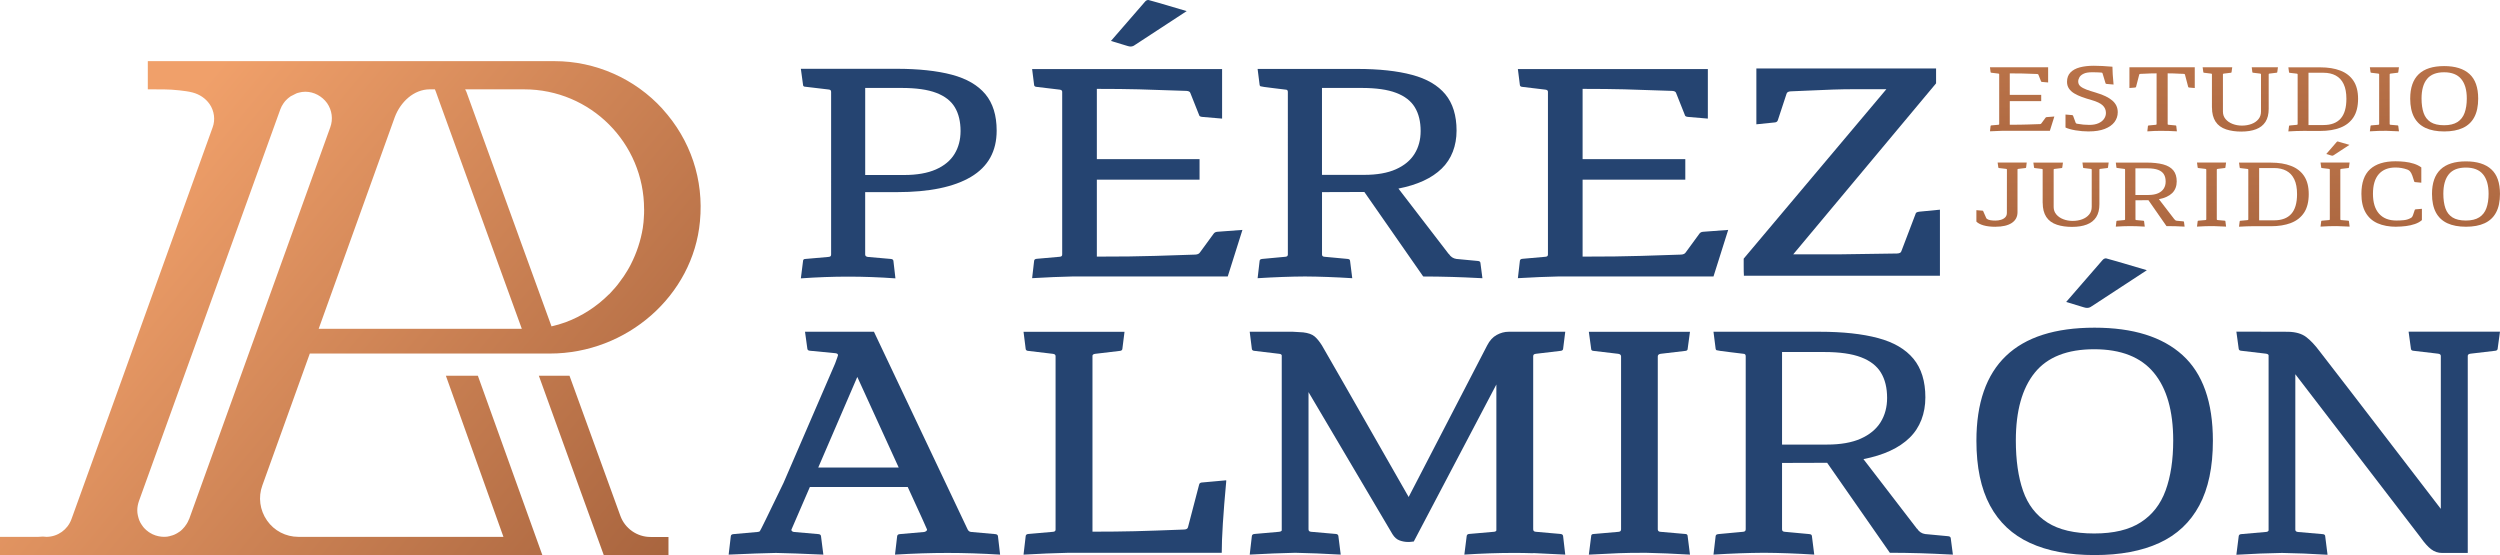
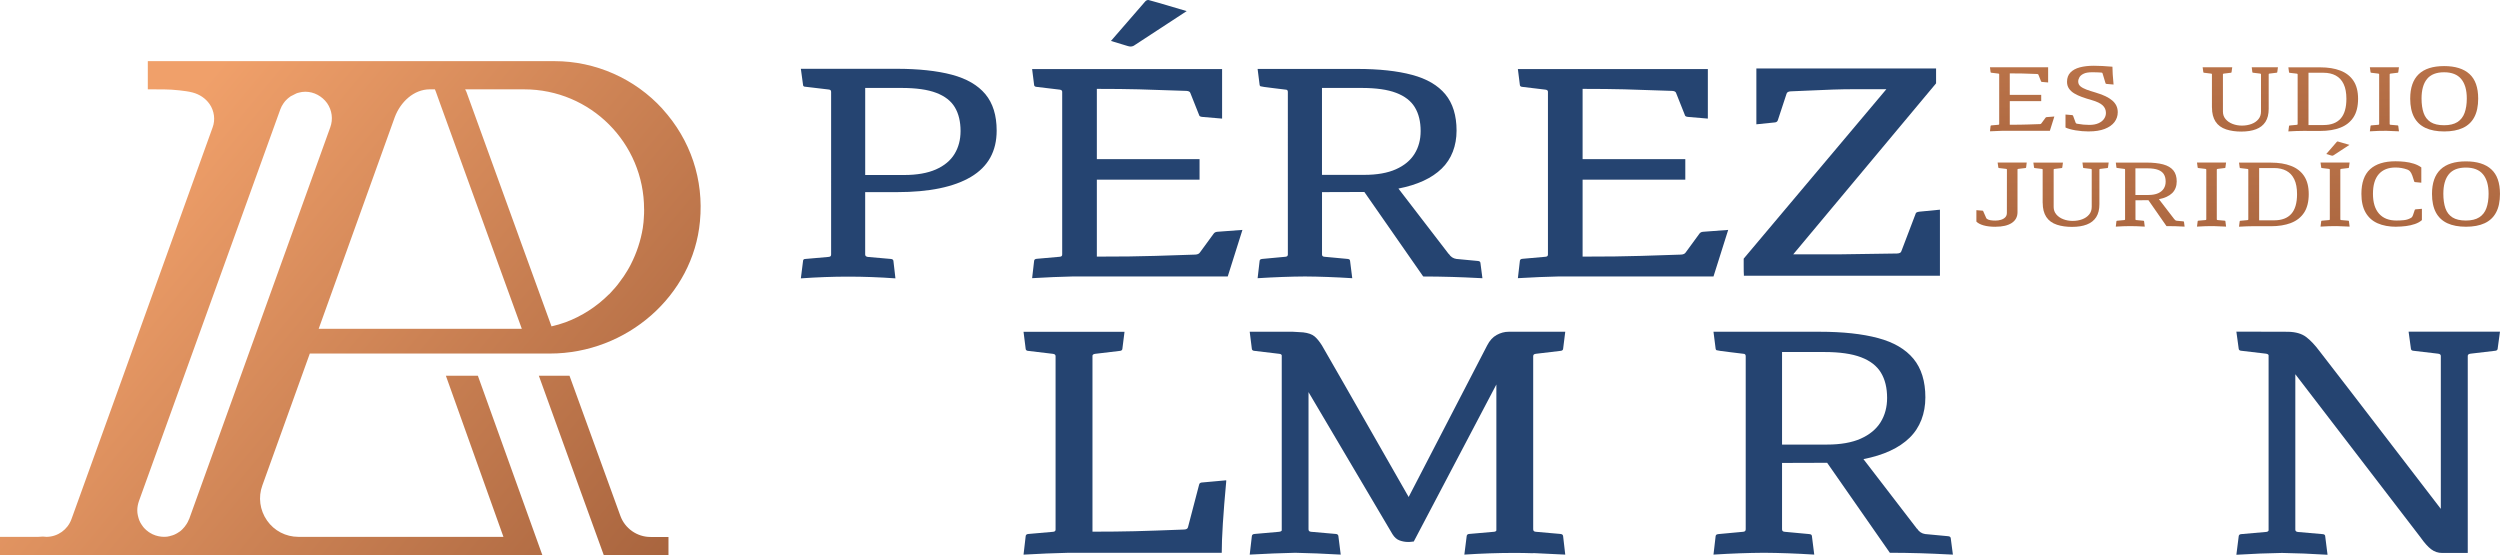
<svg xmlns="http://www.w3.org/2000/svg" xmlns:xlink="http://www.w3.org/1999/xlink" id="Layer_2" data-name="Layer 2" viewBox="0 0 1069.11 237.37">
  <defs>
    <style>
      .cls-1 {
        fill: url(#Gradiente_sem_nome_10);
      }

      .cls-2 {
        fill: #254471;
      }

      .cls-3 {
        fill: url(#Gradiente_sem_nome_10-16);
      }

      .cls-4 {
        fill: url(#Gradiente_sem_nome_10-11);
      }

      .cls-5 {
        fill: url(#Gradiente_sem_nome_10-12);
      }

      .cls-6 {
        fill: url(#Gradiente_sem_nome_10-17);
      }

      .cls-7 {
        fill: url(#Gradiente_sem_nome_10-10);
      }

      .cls-8 {
        fill: url(#Gradiente_sem_nome_10-15);
      }

      .cls-9 {
        fill: url(#Gradiente_sem_nome_10-14);
      }

      .cls-10 {
        fill: url(#Gradiente_sem_nome_10-13);
      }

      .cls-11 {
        fill: url(#Gradiente_sem_nome_10-8);
      }

      .cls-12 {
        fill: url(#Gradiente_sem_nome_10-9);
      }

      .cls-13 {
        fill: url(#Gradiente_sem_nome_10-6);
      }

      .cls-14 {
        fill: url(#Gradiente_sem_nome_10-7);
      }

      .cls-15 {
        fill: url(#Gradiente_sem_nome_10-4);
      }

      .cls-16 {
        fill: url(#Gradiente_sem_nome_10-5);
      }

      .cls-17 {
        fill: url(#Gradiente_sem_nome_10-3);
      }

      .cls-18 {
        fill: url(#Gradiente_sem_nome_10-2);
      }
    </style>
    <linearGradient id="Gradiente_sem_nome_10" data-name="Gradiente sem nome 10" x1="73.75" y1="51.42" x2="292.02" y2="233.31" gradientUnits="userSpaceOnUse">
      <stop offset="0" stop-color="#f0a06a" />
      <stop offset="1" stop-color="#a8643e" />
    </linearGradient>
    <linearGradient id="Gradiente_sem_nome_10-2" data-name="Gradiente sem nome 10" x1="57.24" y1="71.24" x2="275.5" y2="253.12" xlink:href="#Gradiente_sem_nome_10" />
    <linearGradient id="Gradiente_sem_nome_10-3" data-name="Gradiente sem nome 10" x1="860.64" y1="-130.87" x2="865.36" y2="79.23" xlink:href="#Gradiente_sem_nome_10" />
    <linearGradient id="Gradiente_sem_nome_10-4" data-name="Gradiente sem nome 10" x1="890.37" y1="-131.54" x2="895.09" y2="78.57" xlink:href="#Gradiente_sem_nome_10" />
    <linearGradient id="Gradiente_sem_nome_10-5" data-name="Gradiente sem nome 10" x1="920.88" y1="-132.22" x2="925.6" y2="77.88" xlink:href="#Gradiente_sem_nome_10" />
    <linearGradient id="Gradiente_sem_nome_10-6" data-name="Gradiente sem nome 10" x1="954.44" y1="-132.98" x2="959.16" y2="77.13" xlink:href="#Gradiente_sem_nome_10" />
    <linearGradient id="Gradiente_sem_nome_10-7" data-name="Gradiente sem nome 10" x1="989.4" y1="-133.76" x2="994.12" y2="76.34" xlink:href="#Gradiente_sem_nome_10" />
    <linearGradient id="Gradiente_sem_nome_10-8" data-name="Gradiente sem nome 10" x1="1015.71" y1="-134.36" x2="1020.43" y2="75.75" xlink:href="#Gradiente_sem_nome_10" />
    <linearGradient id="Gradiente_sem_nome_10-9" data-name="Gradiente sem nome 10" x1="1041.27" y1="-134.93" x2="1045.99" y2="75.17" xlink:href="#Gradiente_sem_nome_10" />
    <linearGradient id="Gradiente_sem_nome_10-10" data-name="Gradiente sem nome 10" x1="851.98" y1="-95.11" x2="856.7" y2="114.99" xlink:href="#Gradiente_sem_nome_10" />
    <linearGradient id="Gradiente_sem_nome_10-11" data-name="Gradiente sem nome 10" x1="881.96" y1="-95.79" x2="886.68" y2="114.32" xlink:href="#Gradiente_sem_nome_10" />
    <linearGradient id="Gradiente_sem_nome_10-12" data-name="Gradiente sem nome 10" x1="915.16" y1="-96.53" x2="919.88" y2="113.57" xlink:href="#Gradiente_sem_nome_10" />
    <linearGradient id="Gradiente_sem_nome_10-13" data-name="Gradiente sem nome 10" x1="941.7" y1="-97.13" x2="946.42" y2="112.97" xlink:href="#Gradiente_sem_nome_10" />
    <linearGradient id="Gradiente_sem_nome_10-14" data-name="Gradiente sem nome 10" x1="968.19" y1="-97.73" x2="972.92" y2="112.38" xlink:href="#Gradiente_sem_nome_10" />
    <linearGradient id="Gradiente_sem_nome_10-15" data-name="Gradiente sem nome 10" x1="994.55" y1="-98.32" x2="999.28" y2="111.79" xlink:href="#Gradiente_sem_nome_10" />
    <linearGradient id="Gradiente_sem_nome_10-16" data-name="Gradiente sem nome 10" x1="1018.7" y1="-98.86" x2="1023.42" y2="111.24" xlink:href="#Gradiente_sem_nome_10" />
    <linearGradient id="Gradiente_sem_nome_10-17" data-name="Gradiente sem nome 10" x1="1050.47" y1="-99.57" x2="1055.19" y2="110.53" xlink:href="#Gradiente_sem_nome_10" />
  </defs>
  <g id="Camada_1" data-name="Camada 1">
    <g>
      <g>
        <path class="cls-1" d="M265.27,220.52l-21.73-59.85h-13.11l18.29,50.59,9.47,26.1h27.68v-7.73h-7.69c-5.75,0-10.97-3.64-12.91-9.11Z" />
        <path class="cls-18" d="M283.31,46.56c-11.81-12.96-28.69-20.41-46.13-20.41H63.21v12.06c4.58,0,9.03-.1,13.51.43,1.9.23,3.85.43,5.7.93,2.95.8,5.43,2.43,7.2,4.93,2,2.88,2.55,6.73,1.3,10.01l-41.35,114.84-18.46,51.15-.58,1.58c-1.63,4.43-5.78,7.4-10.48,7.5h-.15c-.53,0-1.1-.05-1.58-.12-.65.07-1.28.12-1.9.12H0v7.8h231.93l-27.57-76.69h-13.68l24.61,68.89h-87.68c-5.38,0-10.38-2.6-13.43-7-3.08-4.43-3.83-10.01-1.98-15.01l20.29-56.38h102.68c32.94,0,61.24-24.81,64.16-56.51,1.7-17.83-3.98-34.84-16.03-48.1ZM80.82,222.06c-.17.43-.33.83-.53,1.18-.18.33-.33.63-.53.9-.5.8-1.08,1.53-1.75,2.18-.17.17-.33.32-.53.5-.13.13-.25.23-.38.32-.07.03-.13.1-.2.15-.13.08-.28.18-.4.25-.45.32-.9.6-1.33.8-.45.25-.95.45-1.43.6-.28.1-.58.2-.9.25-.07.05-.15.08-.23.08-.7.18-1.43.3-2.2.3h-.28c-.8,0-1.53-.1-2.3-.25-.13-.05-.2-.08-.33-.08-.7-.13-1.33-.38-1.95-.65-.35-.13-.68-.28-1-.53-.13,0-.25-.08-.33-.18-.17-.08-.33-.2-.5-.28-.43-.28-.8-.6-1.2-.93,0-.05-.05-.05-.07-.08-.43-.37-.78-.75-1.15-1.18-.23-.3-.43-.58-.65-.9-.43-.6-.8-1.3-1.08-1.98-.13-.33-.25-.65-.33-.98-.13-.37-.2-.73-.28-1.1-.18-.73-.25-1.5-.25-2.25,0-1.35.28-2.68.73-3.98L119.87,46.79c.33-.93.8-1.8,1.38-2.63.2-.28.4-.55.6-.8.05-.08.13-.12.18-.2.07-.07.15-.2.28-.3.2-.23.4-.43.65-.63.13-.13.28-.25.45-.38.28-.25.6-.48.93-.7.23-.15.6-.28.88-.43.25-.13.5-.25.73-.38.33-.15.63-.35.98-.48.25-.1.45-.13.7-.2.25-.05.48-.13.73-.17.2-.03.45-.08.65-.13.03-.03.08-.03.13-.03.48-.05.95-.1,1.45-.1,3.68,0,7.15,1.9,9.31,4.9,2.1,3.05,2.6,6.88,1.33,10.33l-60.36,167.57ZM136.28,140.61l32.54-90.5c2.43-6.48,8.1-11.91,15.03-11.91h2.13l.43,1.05,1.7,4.75,27.19,74.99,7.85,21.61h-86.87ZM275.46,89.54c0,1.2-.03,2.43-.13,3.63v.05c-.07,1.18-.15,2.4-.35,3.55l-.08.7c-.9,5.5-2.65,10.73-5.1,15.53-.45.9-.93,1.78-1.45,2.63-1.03,1.75-2.15,3.4-3.38,4.98-.55.83-1.2,1.58-1.85,2.35-.65.78-1.3,1.5-1.98,2.2-.23.23-.45.48-.7.73h-.05c-5.2,5.2-11.53,9.33-18.56,11.93-1.93.7-3.93,1.28-5.98,1.75l-14.06-38.67v-.03l-22.34-61.61-.53-1.05h25.24c28.39,0,51.28,22.96,51.28,51.25v.08Z" />
      </g>
      <path class="cls-2" d="M382.94,119.04c-6.9-.49-13.65-.74-20.23-.74s-13.33.25-20.23.74l.94-7.45c0-.57.36-.86,1.1-.86l9.8-.86c.42-.04.71-.14.86-.3.16-.16.24-.4.24-.73V39.31c0-.32-.08-.57-.24-.74-.16-.16-.45-.27-.86-.3l-9.8-1.16c-.74,0-1.1-.27-1.1-.8l-.94-6.89h40.85c9.46,0,17.37.85,23.72,2.53,6.35,1.69,11.13,4.47,14.35,8.33,3.21,3.87,4.82,9.06,4.82,15.57,0,8.84-3.66,15.43-10.98,19.78-7.32,4.35-17.85,6.53-31.6,6.53h-13.65v26.68c0,.57.36.91,1.1,1.03l9.8.86c.73.04,1.13.32,1.18.86l.86,7.45ZM386.63,74.84c5.49,0,10.02-.8,13.61-2.38,3.58-1.59,6.24-3.79,7.96-6.62,1.72-2.83,2.58-6.09,2.58-9.8,0-4.03-.81-7.41-2.43-10.13-1.62-2.73-4.28-4.8-7.96-6.2-3.69-1.41-8.64-2.1-14.86-2.1h-15.53v37.24h16.62Z" />
      <path class="cls-2" d="M441.38,118.98l.86-7.45c.05-.53.45-.82,1.18-.86l9.72-.86c.78-.04,1.14-.38,1.1-1.04V39.37c.05-.61-.31-.95-1.1-1.04l-9.72-1.16c-.73-.04-1.13-.3-1.18-.79l-.86-6.84h81.24v21.18l-8.55-.73c-.42-.04-.73-.14-.94-.28-.21-.15-.34-.35-.39-.64l-3.69-9.28c-.16-.57-.73-.87-1.72-.92-8.79-.32-15.59-.55-20.43-.67-4.84-.12-10.79-.19-17.84-.19v30.03h43.92v8.8h-43.92v32.9c5.65,0,10.2-.02,13.65-.07,3.45-.04,7.25-.12,11.41-.24,4.16-.13,9.81-.3,16.98-.55.99-.04,1.67-.34,2.04-.91l5.8-7.94c.15-.25.36-.44.62-.61.26-.17.6-.27,1.02-.3l10.74-.8-6.28,19.9h-65.95c-5.49.12-11.4.36-17.72.74ZM483.48,19.9c-.36,0-.81-.09-1.33-.25l-7.06-2.14,14.51-16.72c.42-.53.91-.8,1.49-.8.21,0,5.68,1.58,16.39,4.76l-22.12,14.47c-.57.45-1.2.68-1.88.68Z" />
      <path class="cls-2" d="M633.96,118.98c-5.65-.29-9.96-.47-12.94-.55-4.44-.13-8.57-.19-12.39-.19l-25.17-36.14c-2.04.04-8.08.06-18.11.06v26.68c0,.61.36.93,1.1.97l9.8.91c.36.04.63.12.78.22.16.1.27.29.31.58l.94,7.45c-7.21-.45-13.96-.7-20.23-.74-6.28.04-13.02.29-20.24.74l.86-7.45c.05-.29.17-.48.35-.58.18-.1.46-.18.82-.22l9.8-.91c.73-.04,1.1-.36,1.1-.97V39.31c0-.65-.31-.98-.94-.98l-5.02-.61c-3.66-.44-5.58-.72-5.76-.83-.19-.1-.3-.29-.35-.58l-.86-6.83h42.58c9.36,0,17.18.85,23.48,2.54,6.3,1.68,11.05,4.46,14.24,8.32,3.18,3.87,4.78,9.04,4.78,15.51s-2.12,12.13-6.35,16.24c-4.23,4.12-10.4,6.96-18.51,8.55l21.49,27.96h.08c.78,1.22,1.85,1.93,3.21,2.13l9.1.86c.73.04,1.13.3,1.18.8l.86,6.59ZM583.38,74.78c5.49,0,10.01-.8,13.57-2.39,3.55-1.58,6.21-3.78,7.96-6.58,1.75-2.81,2.62-6.06,2.62-9.77,0-4.03-.82-7.41-2.47-10.13-1.65-2.73-4.31-4.8-8-6.2-3.69-1.41-8.61-2.1-14.78-2.1h-16.94v37.18h18.03Z" />
      <path class="cls-2" d="M649.11,118.98l.86-7.45c.05-.53.45-.82,1.18-.86l9.72-.86c.78-.04,1.14-.38,1.1-1.04V39.37c.05-.61-.31-.95-1.1-1.04l-9.72-1.16c-.73-.04-1.13-.3-1.18-.79l-.86-6.84h81.24v21.18l-8.55-.73c-.42-.04-.73-.14-.94-.28-.21-.15-.34-.35-.39-.64l-3.69-9.28c-.16-.57-.73-.87-1.72-.92-8.79-.32-15.59-.55-20.43-.67-4.84-.12-10.79-.19-17.84-.19v30.03h43.92v8.8h-43.92v32.9c5.65,0,10.2-.02,13.65-.07,3.45-.04,7.25-.12,11.41-.24,4.16-.13,9.81-.3,16.98-.55.99-.04,1.67-.34,2.04-.91l5.8-7.94c.15-.25.36-.44.62-.61.26-.17.6-.27,1.02-.3l10.74-.8-6.28,19.9h-65.95c-5.49.12-11.4.36-17.72.74Z" />
      <path class="cls-2" d="M829.59,117.93h-83.83v-.49c-.05-.48-.08-1.75-.08-3.78v-3.05l61.01-72.46h-14.35c-4.86,0-11.35.21-19.45.61l-7.06.3c-.99.04-1.59.36-1.8.97l-3.76,11.42c-.21.57-.65.87-1.33.91l-7.84.8v-23.87h76.85v6.35l-61.09,73.13h19.37l25.02-.36c1.1-.04,1.72-.38,1.88-1.04l6.04-15.86c.05-.29.2-.5.43-.65.23-.14.61-.26,1.14-.33l8.86-.86v28.26Z" />
-       <path class="cls-2" d="M427.66,237.18c-7.85-.48-15.34-.72-22.46-.72s-14.56.24-22.46.72l.92-7.87c.06-.57.48-.87,1.26-.91l10.36-.91c.77-.22,1.17-.57,1.17-1.04-.06-.26-2.81-6.33-8.27-18.2h-41.84l-7.93,18.33c.05.48.42.78,1.08.91l10.44.91c.72.04,1.11.35,1.17.91l1,7.87c-8.74-.4-15.5-.63-20.29-.72-4.9.09-11.63.32-20.21.72l.92-7.87c.05-.57.47-.87,1.25-.91l10.19-.91c.44-.04.76-.14.96-.29.19-.15,3.57-7.05,10.15-20.7l22.05-51.03c.83-2.25,1.25-3.44,1.25-3.58,0-.47-.36-.75-1.08-.84l-10.86-1.05c-.72-.04-1.11-.32-1.17-.85l-1-7.27h29.48l40.08,84.57c.33.65.84.99,1.51,1.04l10.18.91c.78.04,1.2.35,1.26.91l.92,7.87ZM384.32,199.93l-17.7-38.74-16.7,38.74h34.41Z" />
      <path class="cls-2" d="M437.71,237.18l.92-7.93c.05-.57.47-.87,1.25-.91l10.36-.91c.78-.04,1.17-.35,1.17-.91v-74.23c0-.57-.39-.89-1.17-.98l-10.36-1.23c-.78-.04-1.2-.32-1.25-.84l-.92-7.35h43.18l-.92,7.35c-.06.51-.47.8-1.25.84l-10.36,1.23c-.72.09-1.11.36-1.17.78v75.28c6.85,0,12.89-.07,18.12-.2,5.23-.13,12.19-.37,20.88-.71,1.06,0,1.67-.32,1.84-.97l4.76-18.21c.11-.65.61-.97,1.5-.97l10.1-.91v.46c-1.28,13.83-1.92,24.01-1.92,30.55h-65.89c-5.79.13-12.08.39-18.87.78Z" />
      <path class="cls-2" d="M669.38,237.18c-6.79-.36-11.36-.57-13.69-.66v.07c-2.78-.09-5.43-.14-7.93-.14-6.96,0-14.14.24-21.54.72l1-7.93c.06-.57.44-.87,1.17-.91l10.43-.91c.61-.04.98-.24,1.09-.59v-62.41l-35.32,67.15-.67.07c-.44.08-1.03.13-1.75.13-1.22,0-2.44-.22-3.63-.65-1.2-.43-2.21-1.32-3.05-2.67l-35.91-60.77v58.7c0,.65.39.99,1.17,1.04l10.43.91c.72.04,1.11.35,1.17.91l1,7.93c-7.01-.4-13.5-.66-19.46-.78-6.01.13-12.5.39-19.46.78l.92-7.93c.06-.57.48-.87,1.26-.91l10.35-.91c.67-.08,1.06-.28,1.17-.59v-74.88c-.12-.4-.5-.61-1.17-.66l-10.35-1.23c-.78-.04-1.2-.32-1.26-.84l-.92-7.35h18.53c1.17.04,2.62.13,4.34.26,2.17.26,3.79.83,4.85,1.72,1.06.89,2.11,2.18,3.17,3.87.23.3,12.58,21.9,37.08,64.81l33.57-64.81c1.06-2.08,2.42-3.58,4.09-4.49,1.67-.91,3.36-1.36,5.09-1.36h24.22l-.92,7.35c-.06.51-.48.8-1.26.84l-10.36,1.23c-.44.05-.75.16-.92.33-.17.17-.25.43-.25.77v73.98c0,.65.39.99,1.17,1.04l10.36.91c.78.04,1.2.35,1.26.91l.92,7.93Z" />
-       <path class="cls-2" d="M722.72,237.18c-6.79-.4-13.08-.66-18.87-.78-4.9,0-8.79.05-11.65.17-2.87.1-7.12.31-12.74.62l1-7.93c0-.61.39-.91,1.17-.91l10.44-.91c.78-.04,1.17-.39,1.17-1.04v-73.98c0-.61-.39-.97-1.17-1.11l-10.44-1.23c-.78-.04-1.17-.32-1.17-.84l-1-7.35h43.25l-1,7.35c0,.51-.39.8-1.17.84l-10.43,1.23c-.78.14-1.17.5-1.17,1.11v74.04c.06.61.44.93,1.17.97l10.43.91c.78,0,1.17.3,1.17.91l1,7.93Z" />
      <path class="cls-2" d="M835.15,237.18c-6.01-.3-10.61-.5-13.78-.59-4.73-.14-9.13-.2-13.19-.2l-26.81-38.48c-2.17.04-8.6.06-19.29.06v28.41c0,.65.39.99,1.17,1.04l10.44.97c.39.04.67.13.83.23.17.1.28.31.33.62l1,7.93c-7.68-.48-14.87-.74-21.54-.78-6.68.04-13.87.3-21.55.78l.92-7.93c.05-.3.18-.51.38-.62.19-.1.49-.19.87-.23l10.44-.97c.78-.04,1.17-.39,1.17-1.04v-74.04c0-.69-.33-1.05-1-1.05l-5.34-.65c-3.9-.47-5.94-.76-6.14-.88-.2-.1-.32-.3-.38-.62l-.92-7.27h45.35c9.96,0,18.3.9,25.01,2.7,6.71,1.79,11.76,4.75,15.16,8.86,3.39,4.12,5.09,9.63,5.09,16.51s-2.26,12.91-6.77,17.29c-4.51,4.39-11.08,7.41-19.71,9.11l22.88,29.77h.08c.83,1.3,1.97,2.05,3.42,2.27l9.69.91c.78.04,1.2.32,1.26.85l.92,7.02ZM781.29,190.12c5.85,0,10.66-.85,14.45-2.54,3.78-1.68,6.61-4.03,8.48-7.01,1.86-2.99,2.79-6.46,2.79-10.4,0-4.29-.87-7.89-2.63-10.79-1.76-2.91-4.59-5.11-8.52-6.6-3.92-1.5-9.17-2.24-15.74-2.24h-18.04v39.59h19.2Z" />
-       <path class="cls-2" d="M868.08,232.17c-7.52-3.46-13.21-8.8-17.08-16.02-3.87-7.21-5.8-16.43-5.8-27.66,0-32.23,16.84-48.36,50.52-48.36,16.48,0,29.03,3.92,37.66,11.76,8.63,7.85,12.95,20.05,12.95,36.6,0,11.23-1.94,20.45-5.81,27.66-3.87,7.22-9.56,12.56-17.07,16.02-7.51,3.47-16.76,5.2-27.72,5.2s-20.13-1.73-27.64-5.2ZM915.42,223.4c4.96-3.16,8.52-7.71,10.69-13.66,2.17-5.93,3.25-13.06,3.25-21.38,0-12.65-2.77-22.32-8.31-28.99-5.54-6.68-14.04-10.02-25.51-10.02s-19.99,3.34-25.38,10.02c-5.4,6.67-8.1,16.34-8.1,28.99,0,8.45,1.03,15.64,3.09,21.55,2.06,5.91,5.54,10.43,10.44,13.55,4.9,3.12,11.55,4.68,19.96,4.68s14.92-1.58,19.87-4.74ZM894.54,130.96l23.55-15.41c-11.41-3.38-17.23-5.07-17.46-5.07-.61,0-1.14.28-1.59.85l-15.45,17.8,7.51,2.28c.55.17,1.03.26,1.42.26.73,0,1.39-.24,2-.72Z" />
      <path class="cls-2" d="M995.37,237.24c-7.02-.44-13.5-.69-19.46-.78-6.01.09-12.52.35-19.54.78l1-7.93c.05-.57.44-.87,1.17-.91l10.44-.91c.66-.04,1.06-.26,1.17-.65v-74.95c-.11-.35-.5-.55-1.17-.65l-10.44-1.23c-.72-.04-1.11-.32-1.17-.85l-1-7.34c11.86,0,19.26.02,22.21.06,3.23.08,5.76.83,7.6,2.21,1.84,1.39,3.73,3.38,5.68,5.98.67.78,17.99,23.3,51.94,67.55v-65.4c0-.55-.39-.88-1.17-.97l-10.44-1.23c-.72-.04-1.11-.32-1.17-.85l-1-7.34h39.08l-1,7.34c-.06.52-.44.81-1.17.85l-10.44,1.23c-.78.09-1.17.42-1.17.97v84.25h-10.94c-1.73,0-3.29-.51-4.68-1.56-1.39-1.04-2.92-2.75-4.59-5.13l-53.53-69.75v66.5c0,.57.39.89,1.17.97l10.44.91c.77.04,1.17.35,1.17.91l1,7.93Z" />
      <g>
        <path class="cls-17" d="M851,56.16l.26-2.28c.02-.16.14-.25.36-.26l2.98-.26c.24-.01.35-.12.34-.32v-21.25c.02-.19-.1-.29-.34-.32l-2.98-.36c-.23-.01-.35-.09-.36-.24l-.26-2.09h24.87v6.49l-2.62-.23c-.13-.01-.23-.04-.29-.08-.06-.04-.11-.11-.12-.19l-1.13-2.84c-.05-.17-.23-.26-.53-.28-2.69-.1-4.77-.17-6.25-.21-1.48-.04-3.3-.05-5.46-.05v9.19h13.44v2.69h-13.44v10.08c1.73,0,3.12,0,4.18-.02,1.06-.01,2.22-.04,3.49-.08,1.27-.04,3-.09,5.2-.17.3-.01.51-.1.62-.28l1.78-2.42c.05-.08.11-.14.19-.19.08-.05.18-.08.31-.1l3.29-.25-1.92,6.1h-20.19c-1.68.04-3.49.11-5.43.22Z" />
        <path class="cls-15" d="M893.26,56.21c-1.91,0-3.79-.16-5.65-.47-1.86-.32-3.3-.72-4.31-1.21v-5.55l2.78.23c.24.02.39.12.46.29l1.1,2.98c.1.25.29.39.58.43,1.84.34,3.59.5,5.26.5,1.54,0,2.83-.23,3.89-.7,1.06-.46,1.86-1.09,2.4-1.87.54-.78.82-1.62.82-2.53,0-1.28-.46-2.36-1.38-3.24-.92-.88-2.53-1.65-4.84-2.31-1.43-.4-2.76-.82-4.01-1.27-1.25-.45-2.35-.97-3.31-1.54-.96-.58-1.72-1.27-2.27-2.08-.55-.8-.83-1.76-.83-2.89,0-1.63.48-2.95,1.44-3.96.96-1.01,2.3-1.75,4.01-2.21,1.71-.46,3.71-.69,6-.69s4.95.14,7.97.41c0,1.01.04,2.08.12,3.23l.36,4.39-3-.26c-.26-.03-.4-.12-.43-.28l-1.3-4.3c-.03-.16-.21-.26-.53-.28-1.19-.08-2.49-.13-3.91-.13-1.54,0-2.74.2-3.6.61-.86.41-1.47.92-1.82,1.52-.35.61-.53,1.22-.53,1.83,0,.82.31,1.5.92,2.03.62.53,1.49,1,2.6,1.42,1.12.41,2.44.84,3.96,1.28l.38.13c2.96.87,5.21,1.97,6.75,3.3,1.54,1.33,2.3,2.98,2.3,4.98,0,1.56-.47,2.95-1.39,4.19-.93,1.23-2.31,2.21-4.15,2.93-1.84.72-4.12,1.08-6.84,1.08Z" />
-         <path class="cls-16" d="M930.91,56.16c-1.47-.08-2.65-.13-3.54-.16-.89-.03-2.05-.04-3.49-.04-1.65,0-3.35.06-5.09.19l-.5.02.26-2.28c.02-.15.14-.23.36-.24l2.98-.28c.24-.01.36-.11.36-.3v-21.7c-1.7,0-3.39.05-5.07.15l-1.85.07c-.29.01-.46.11-.5.28l-1.37,5.29c-.06.16-.21.26-.43.28l-2.4.2v-8.88h27.94v8.88l-2.4-.2c-.24-.02-.38-.12-.41-.28l-1.39-5.29c-.05-.17-.22-.27-.5-.28l-1.9-.07c-1.65-.1-3.31-.15-4.99-.15v21.73c0,.16.11.25.34.26l2.98.28c.23.01.35.09.36.24l.26,2.28Z" />
        <path class="cls-13" d="M958.55,56.27c-2.48,0-4.65-.31-6.51-.92-4.07-1.34-6.1-4.46-6.1-9.34h-.02v-14.31c-.02-.13-.13-.2-.34-.22l-2.98-.36c-.23-.01-.35-.09-.36-.24l-.29-2.11h12.65l-.29,2.11c-.02.15-.13.23-.34.24l-3,.36c-.21.04-.32.11-.34.24v16.04c0,1.22.38,2.28,1.13,3.17.75.9,1.75,1.58,2.99,2.06,1.24.48,2.58.72,4.02.72s2.82-.23,4.06-.69c1.23-.46,2.22-1.14,2.96-2.03.74-.89,1.12-1.98,1.12-3.26v-15.94c-.02-.1-.05-.17-.1-.23-.05-.05-.14-.08-.26-.09l-2.98-.36c-.23-.01-.35-.09-.36-.24l-.26-2.11h11.21l-.29,2.11c-.02.15-.14.23-.36.24l-2.98.36c-.13.01-.22.04-.26.09-.05.05-.07.13-.07.23v14.78c0,2.26-.46,4.11-1.38,5.54-.92,1.43-2.25,2.47-3.99,3.14-1.74.68-3.84,1.01-6.3,1.01Z" />
        <path class="cls-14" d="M978.6,56.18l.29-2.28c0-.15.11-.23.34-.24l3-.28c.23-.01.34-.11.34-.3v-21.28c0-.17-.11-.28-.34-.3l-3-.35c-.23-.01-.34-.1-.34-.26l-.29-2.09h13.64c3.31,0,6.18.46,8.59,1.39,2.42.92,4.29,2.37,5.61,4.35,1.32,1.98,1.98,4.56,1.98,7.74s-.66,5.89-1.98,7.9c-1.32,2.01-3.19,3.49-5.61,4.42-2.42.94-5.28,1.4-8.59,1.4l-7.25-.02c-1.98.01-4.11.08-6.39.22ZM993.63,53.47c3.25,0,5.69-.92,7.33-2.76,1.64-1.84,2.46-4.66,2.46-8.46,0-2.56-.39-4.67-1.18-6.31-.78-1.64-1.91-2.85-3.37-3.64-1.46-.79-3.21-1.19-5.25-1.19h-6.41v22.36h6.41Z" />
        <path class="cls-11" d="M1025.9,56.16c-1.95-.11-3.76-.19-5.43-.22-1.41,0-2.52.01-3.35.04-.83.04-2.04.09-3.66.18l.29-2.28c0-.17.11-.26.34-.26l3-.26c.23-.01.34-.11.34-.3v-21.26c0-.17-.11-.28-.34-.32l-3-.36c-.23-.01-.34-.09-.34-.24l-.29-2.11h12.44l-.29,2.11c0,.15-.11.23-.34.24l-3,.36c-.23.04-.34.14-.34.32v21.28c.02.17.13.27.34.28l3,.26c.23,0,.34.09.34.26l.29,2.28Z" />
        <path class="cls-12" d="M1037.29,54.72c-2.16-1-3.8-2.53-4.91-4.6-1.11-2.08-1.67-4.73-1.67-7.95,0-9.27,4.84-13.91,14.52-13.91,4.74,0,8.35,1.13,10.83,3.39,2.48,2.25,3.72,5.76,3.72,10.52,0,3.22-.56,5.88-1.67,7.95-1.11,2.07-2.75,3.61-4.91,4.6-2.16,1-4.82,1.49-7.97,1.49s-5.79-.5-7.95-1.49ZM1050.9,52.2c1.43-.91,2.45-2.22,3.07-3.93.62-1.7.94-3.76.94-6.15,0-3.64-.8-6.42-2.39-8.33-1.59-1.92-4.04-2.88-7.33-2.88s-5.75.96-7.3,2.88c-1.55,1.91-2.33,4.69-2.33,8.33,0,2.43.3,4.5.89,6.2.59,1.7,1.59,2.99,3,3.9,1.41.89,3.32,1.34,5.74,1.34s4.29-.46,5.71-1.36Z" />
      </g>
      <g>
        <path class="cls-7" d="M853.45,96.98c-2.08,0-3.82-.2-5.22-.61-1.4-.41-2.41-.95-3.04-1.61v-4.88l2.57.2c.13.01.22.04.28.08s.51,1.06,1.36,3.08c.03.14.18.28.43.44.62.44,1.79.65,3.48.65.85,0,1.65-.11,2.4-.34.75-.22,1.36-.58,1.82-1.06.47-.49.7-1.12.7-1.89l.02-18.5c0-.2-.11-.31-.34-.32l-3-.35c-.21-.01-.32-.1-.34-.26l-.29-2.09h12.44l-.26,2.09c-.02.16-.14.25-.36.26l-2.98.35c-.23.01-.34.1-.34.26v18.26c0,2-.83,3.54-2.47,4.62-1.65,1.07-3.94,1.6-6.87,1.6Z" />
        <path class="cls-4" d="M886.16,97.03c-2.48,0-4.65-.31-6.51-.92-4.07-1.34-6.1-4.46-6.1-9.34h-.02v-14.31c-.02-.13-.13-.2-.34-.22l-2.98-.36c-.23-.01-.35-.09-.36-.24l-.29-2.11h12.65l-.29,2.11c-.02.15-.13.23-.34.24l-3,.36c-.21.04-.32.11-.34.24v16.04c0,1.22.38,2.28,1.13,3.17.75.9,1.75,1.58,2.99,2.06,1.24.48,2.58.72,4.02.72s2.82-.23,4.06-.69c1.23-.46,2.22-1.14,2.96-2.03.74-.89,1.12-1.98,1.12-3.26v-15.94c-.02-.1-.05-.17-.1-.23-.05-.05-.14-.08-.26-.09l-2.98-.36c-.23-.01-.35-.09-.36-.24l-.26-2.11h11.21l-.29,2.11c-.02.15-.14.23-.36.24l-2.98.36c-.13.01-.22.04-.26.09-.05.05-.07.13-.07.23v14.78c0,2.26-.46,4.11-1.38,5.54-.92,1.43-2.25,2.47-3.99,3.14-1.74.68-3.84,1.01-6.3,1.01Z" />
        <path class="cls-5" d="M934.23,96.91c-1.73-.09-3.05-.14-3.96-.17-1.36-.04-2.63-.05-3.79-.05l-7.71-11.07c-.62.01-2.47.02-5.55.02v8.17c0,.19.11.29.34.3l3,.28c.11.01.19.03.24.06.05.04.08.1.1.18l.29,2.28c-2.21-.14-4.27-.21-6.19-.22-1.92.01-3.99.08-6.19.22l.26-2.28c.02-.08.05-.14.11-.18.06-.03.14-.05.25-.06l3-.28c.23-.01.34-.11.34-.3v-21.29c0-.2-.1-.29-.29-.29l-1.54-.19c-1.12-.13-1.71-.22-1.76-.25-.06-.03-.09-.09-.11-.17l-.26-2.09h13.04c2.87,0,5.26.26,7.19.77,1.93.52,3.38,1.37,4.36,2.55.98,1.19,1.46,2.77,1.46,4.75s-.65,3.72-1.94,4.98c-1.3,1.25-3.18,2.13-5.67,2.61l6.58,8.56h.02c.24.37.57.59.98.65l2.78.26c.23.01.35.1.36.25l.26,2.02ZM918.74,83.38c1.68,0,3.06-.25,4.15-.73,1.09-.49,1.9-1.16,2.44-2.02.54-.86.8-1.85.8-2.99,0-1.24-.25-2.27-.76-3.1-.5-.83-1.32-1.47-2.45-1.9-1.13-.43-2.64-.65-4.53-.65h-5.19v11.39h5.52Z" />
        <path class="cls-10" d="M951.97,96.91c-1.95-.11-3.76-.19-5.43-.22-1.41,0-2.52.01-3.35.04-.83.04-2.04.09-3.66.18l.29-2.28c0-.17.11-.26.34-.26l3-.26c.23-.01.34-.11.34-.3v-21.26c0-.17-.11-.28-.34-.32l-3-.36c-.23-.01-.34-.09-.34-.24l-.29-2.11h12.44l-.29,2.11c0,.15-.11.23-.34.24l-3,.36c-.23.04-.34.14-.34.32v21.28c.02.17.13.27.34.28l3,.26c.23,0,.34.09.34.26l.29,2.28Z" />
        <path class="cls-9" d="M957.5,96.93l.29-2.28c0-.15.11-.23.34-.24l3-.28c.23-.01.34-.11.34-.3v-21.28c0-.17-.11-.28-.34-.3l-3-.35c-.23-.01-.34-.1-.34-.26l-.29-2.09h13.64c3.31,0,6.18.46,8.59,1.39,2.42.92,4.29,2.37,5.61,4.35,1.32,1.98,1.98,4.56,1.98,7.74s-.66,5.89-1.98,7.9c-1.32,2.01-3.19,3.49-5.61,4.42-2.42.94-5.28,1.4-8.59,1.4l-7.25-.02c-1.98.01-4.11.08-6.39.22ZM972.53,94.22c3.25,0,5.69-.92,7.33-2.76,1.64-1.84,2.46-4.66,2.46-8.46,0-2.56-.39-4.67-1.18-6.31-.78-1.64-1.91-2.85-3.37-3.64-1.46-.79-3.21-1.19-5.25-1.19h-6.41v22.36h6.41Z" />
        <path class="cls-8" d="M1004.8,96.91c-1.95-.11-3.76-.19-5.43-.22-1.41,0-2.52.01-3.35.04-.83.04-2.04.09-3.66.18l.29-2.28c0-.17.11-.26.34-.26l3-.26c.23-.01.34-.11.34-.3v-21.26c0-.17-.11-.28-.34-.32l-3-.36c-.23-.01-.34-.09-.34-.24l-.29-2.11h12.44l-.29,2.11c0,.15-.11.23-.34.24l-3,.36c-.23.04-.34.14-.34.32v21.28c.02.17.13.27.34.28l3,.26c.23,0,.34.09.34.26l.29,2.28ZM997.38,66.58c-.11,0-.25-.02-.41-.07l-2.16-.65,4.44-5.12c.13-.16.28-.25.46-.25.06,0,1.74.49,5.02,1.46l-6.77,4.43c-.18.14-.37.2-.58.2Z" />
        <path class="cls-3" d="M1024.83,96.97c-3.15,0-5.85-.5-8.08-1.49s-3.94-2.53-5.13-4.62c-1.19-2.08-1.78-4.74-1.78-7.96,0-4.77,1.25-8.29,3.73-10.55,2.49-2.25,6.1-3.38,10.84-3.38,1.31,0,2.64.07,3.99.22,1.34.15,2.62.41,3.83.8,1.21.38,2.28.91,3.23,1.6v6.54l-2.64-.25c-.21-.02-.35-.12-.41-.28l-.12-.41c-.24-.77-.47-1.46-.67-2.06-.3-.83-.64-1.45-1.01-1.87-.26-.3-.63-.55-1.13-.75-1.62-.58-3.3-.88-5.07-.88-3.07,0-5.45.94-7.12,2.82-1.67,1.88-2.51,4.69-2.51,8.43s.87,6.54,2.6,8.5c1.74,1.96,4.21,2.93,7.43,2.93,1.01,0,2.04-.05,3.1-.15,1.06-.1,2.03-.38,2.9-.86.26-.14.44-.25.55-.34.3-.26.7-1.21,1.18-2.84l.1-.32c.03-.16.18-.26.43-.28l2.64-.22v4.84c-.8.7-1.79,1.25-2.98,1.66-1.19.41-2.47.71-3.85.88-1.38.17-2.74.26-4.07.26Z" />
        <path class="cls-6" d="M1046.61,95.47c-2.16-1-3.8-2.53-4.91-4.6-1.11-2.08-1.67-4.73-1.67-7.95,0-9.27,4.84-13.91,14.52-13.91,4.74,0,8.35,1.13,10.83,3.39,2.48,2.25,3.72,5.76,3.72,10.52,0,3.22-.56,5.88-1.67,7.95-1.11,2.07-2.75,3.61-4.91,4.6-2.16,1-4.82,1.49-7.97,1.49s-5.79-.5-7.95-1.49ZM1060.22,92.95c1.43-.91,2.45-2.22,3.07-3.93.62-1.7.94-3.76.94-6.15,0-3.64-.8-6.42-2.39-8.33-1.59-1.92-4.04-2.88-7.33-2.88s-5.75.96-7.3,2.88c-1.55,1.91-2.33,4.69-2.33,8.33,0,2.43.3,4.5.89,6.2.59,1.7,1.59,2.99,3,3.9,1.41.89,3.32,1.34,5.74,1.34s4.29-.46,5.71-1.36Z" />
      </g>
    </g>
  </g>
</svg>